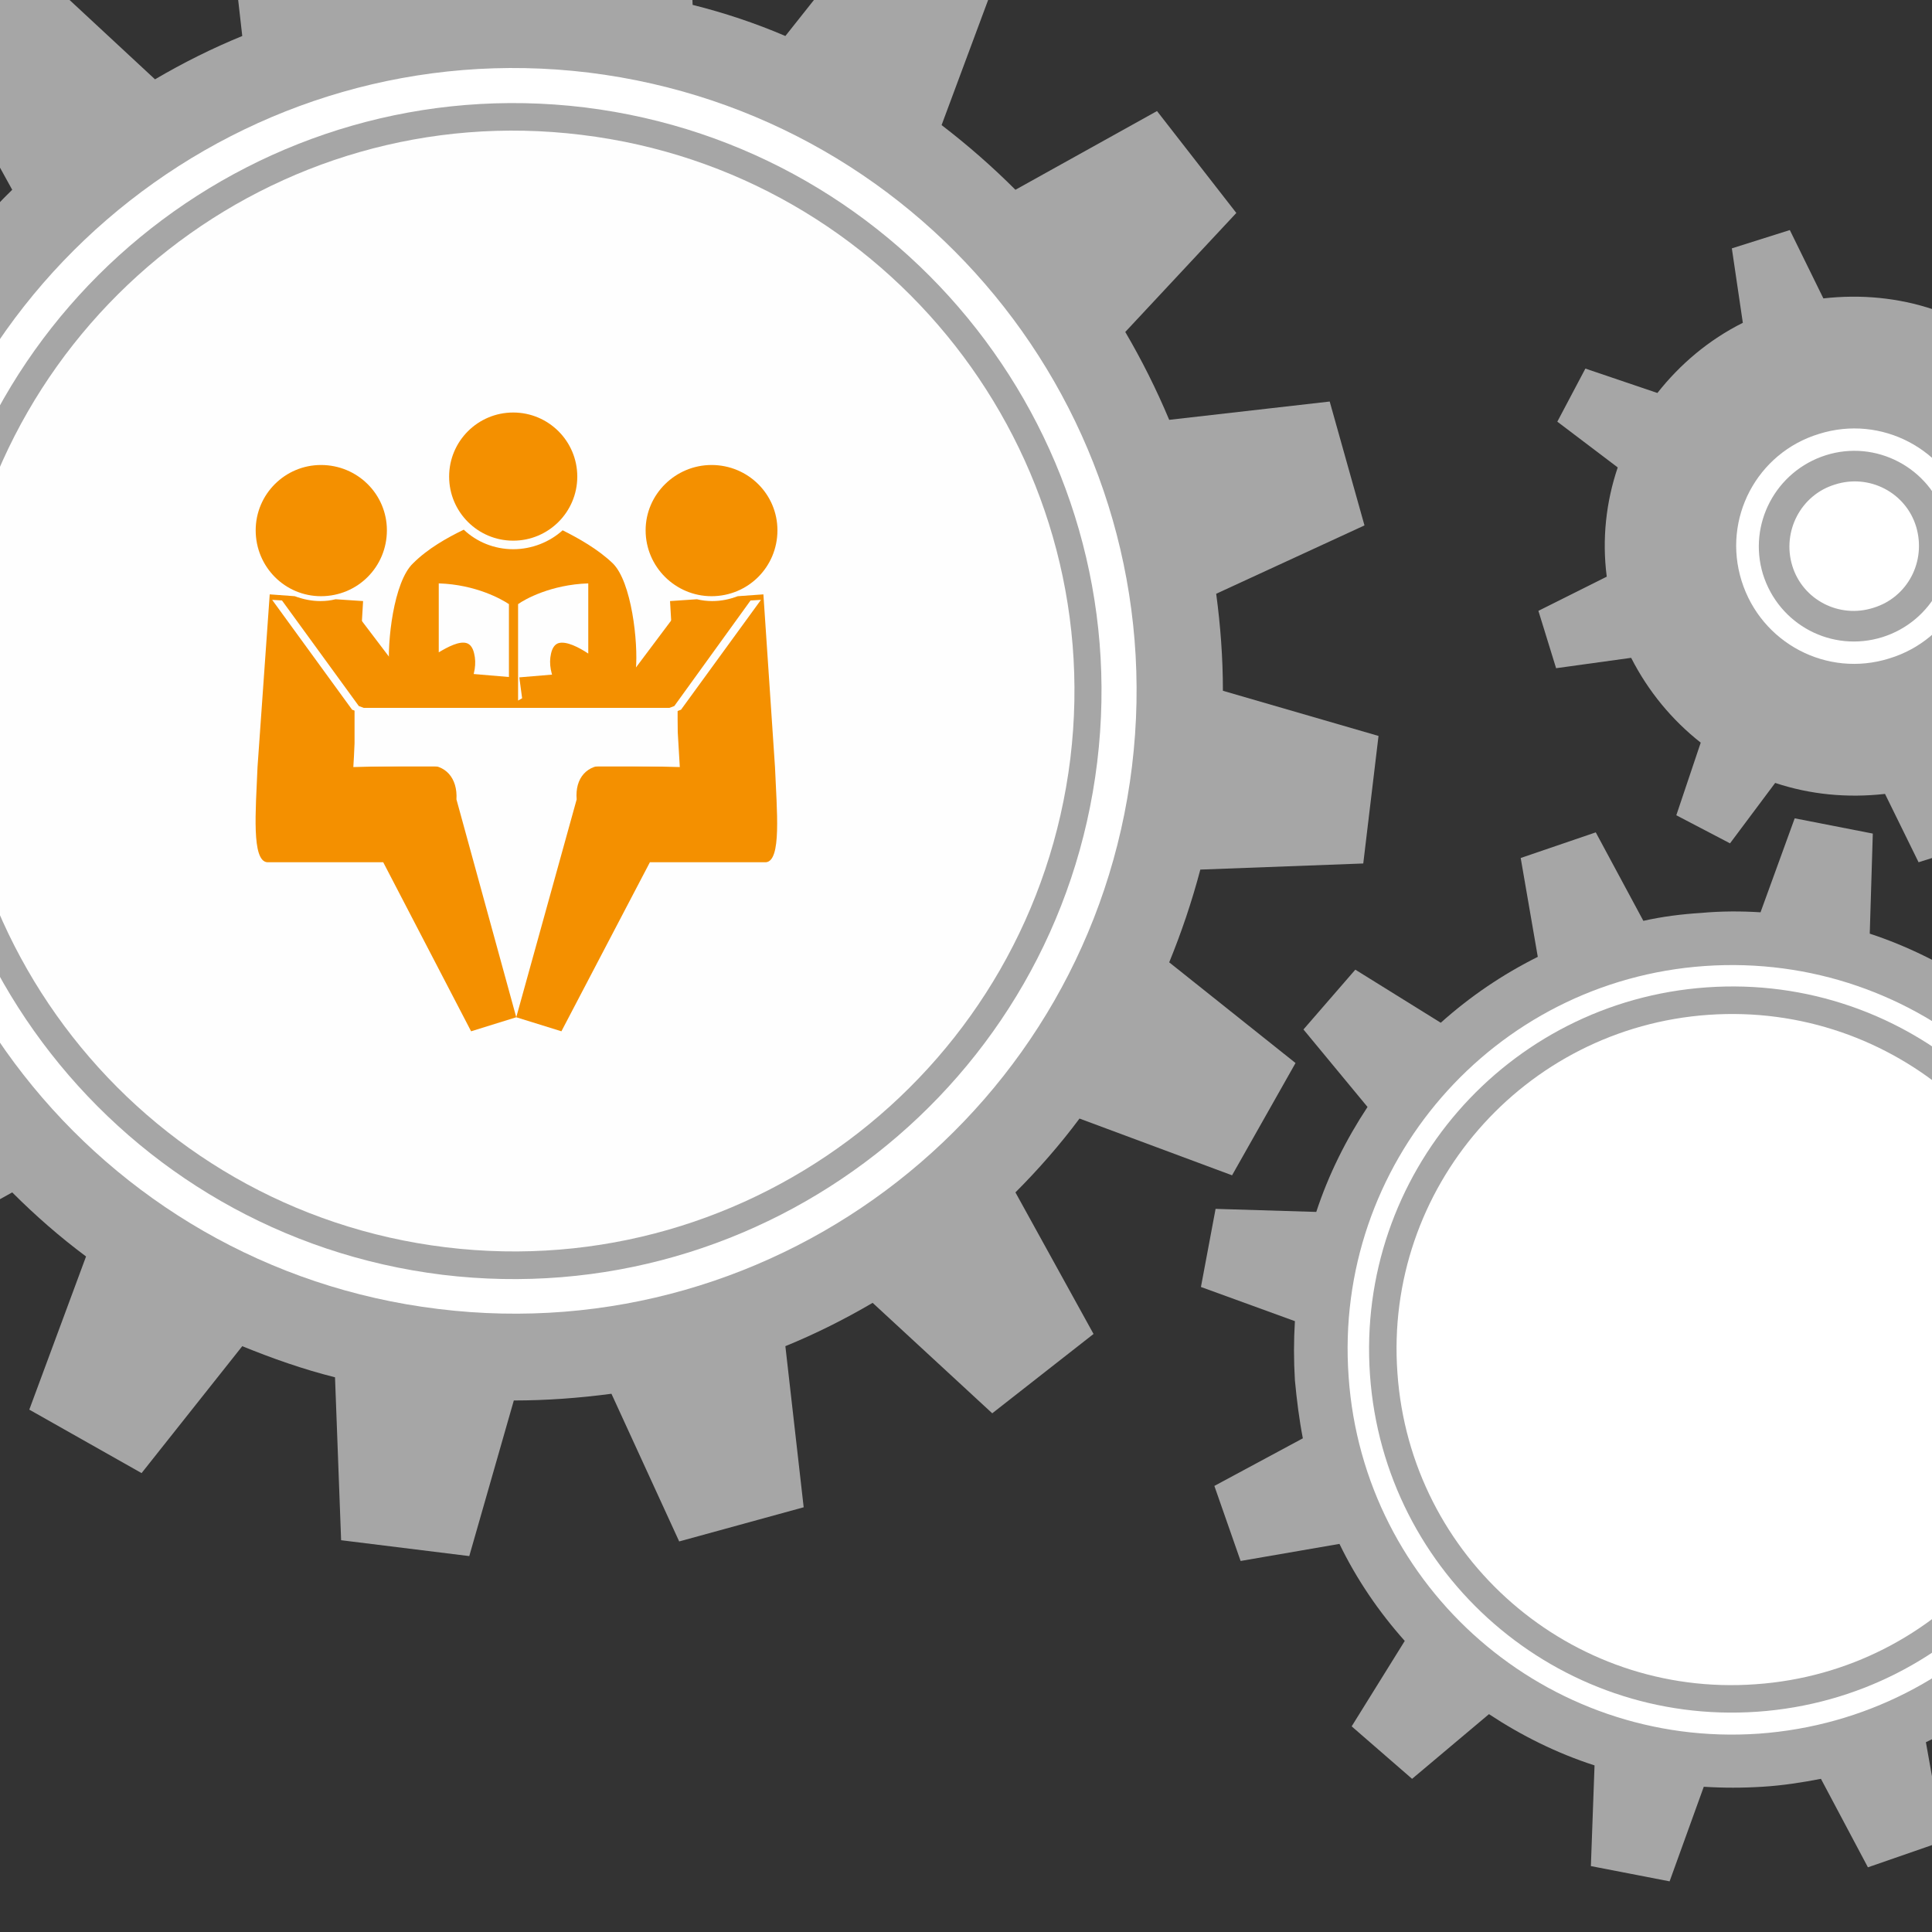
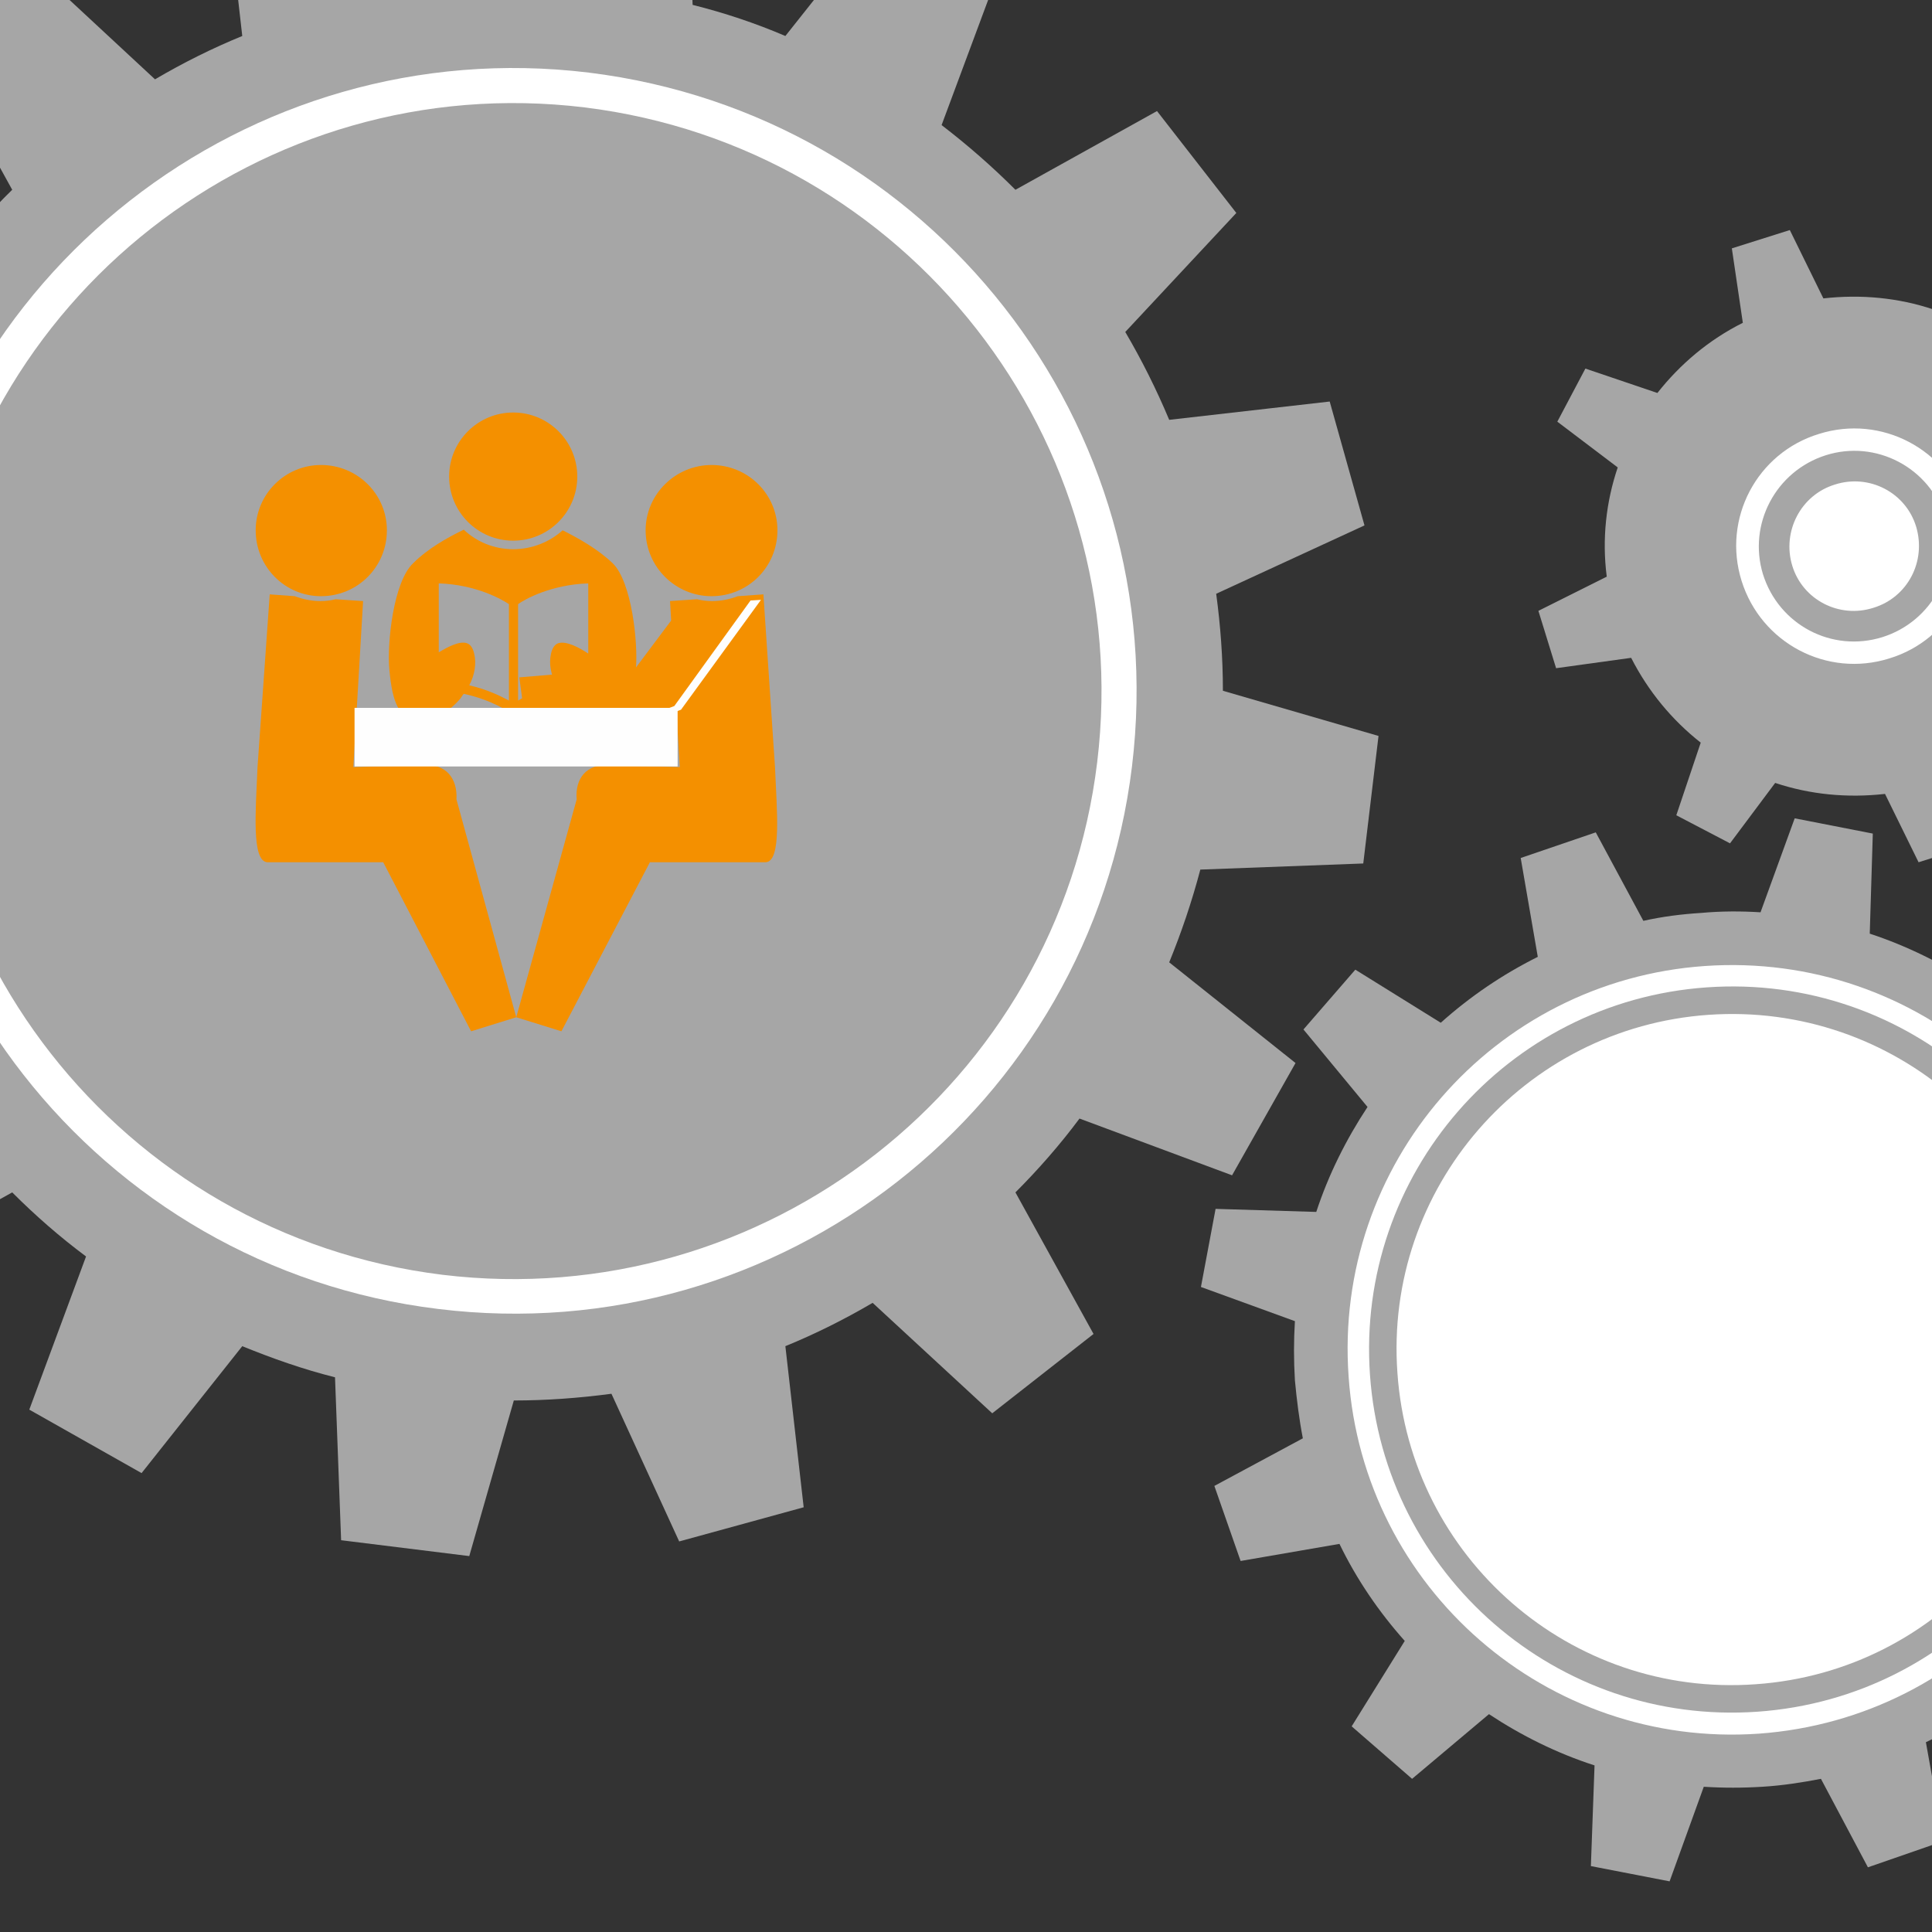
<svg xmlns="http://www.w3.org/2000/svg" xml:space="preserve" width="68.687mm" height="68.687mm" version="1.1" style="shape-rendering:geometricPrecision; text-rendering:geometricPrecision; image-rendering:optimizeQuality; fill-rule:evenodd; clip-rule:evenodd" viewBox="0 0 3166 3166">
  <rect x="0" y="0" width="3166" height="3166" fill="#333333" stroke="none" />
  <defs>
    <style type="text/css">
   
    .str0 {stroke:#FEFEFE;stroke-width:36.296;stroke-linecap:round;stroke-linejoin:round}
    .fil6 {fill:none}
    .fil5 {fill:#FEFEFE}
    .fil3 {fill:#F49000}
    .fil2 {fill:#FEFEFE;fill-rule:nonzero}
    .fil0 {fill:#A6A6A6;fill-rule:nonzero}
    .fil4 {fill:#F49000;fill-rule:nonzero}
    .fil1 {fill:white;fill-rule:nonzero}
   
  </style>
    <clipPath id="id0">
      <path d="M0 0l3166 0 0 3166 -3166 0 0 -3166z" />
    </clipPath>
  </defs>
  <g id="Ebene_x0020_1">
    <g>
  </g>
    <g style="clip-path:url(#id0)">
      <g>
        <g id="_667046704">
          <g>
            <path class="fil0" d="M-2870 2236c15,-16 28,-33 41,-51l144 39 49 -107 -124 -82c13,-45 18,-92 17,-138l140 -53 -24 -116 -147 7c-17,-43 -39,-85 -68,-123l82 -124 -87 -80 -116 92c-40,-26 -82,-46 -127,-59l-6 -149 -118 -13 -39 142c-47,3 -93,11 -137,27l-94 -117 -102 59 51 138c-19,15 -37,32 -54,51 -15,16 -28,33 -41,51l-144 -39 -49 107 124 82c-13,45 -18,92 -17,139l-140 52 24 116 147 -7c17,44 39,85 68,123l-82 124 87 80 116 -92c40,26 82,46 127,59l6 149 118 13 39 -142c47,-2 93,-11 137,-27l94 117 102 -58 -51 -139c19,-15 37,-32 54,-51z" />
            <path class="fil1" d="M-3079 1743c-91,-84 -232,-77 -315,14 -84,91 -77,232 14,315 91,84 232,78 315,-14 84,-91 77,-232 -14,-315z" />
            <path class="fil0" d="M-3355 2045c-76,-70 -81,-187 -12,-263 70,-76 187,-81 263,-12 76,70 81,187 12,263 -70,76 -187,81 -263,12z" />
            <path class="fil1" d="M-3322 2008c-55,-51 -59,-137 -8,-193 51,-55 137,-59 193,-8 55,51 59,137 8,193 -51,55 -137,59 -193,8z" />
          </g>
          <g>
            <path class="fil0" d="M5707 2330c8,-9 16,-19 23,-29l80 23 27 -60 -68 -46c6,-26 10,-52 9,-78l78 -29 -13 -65 -83 4c-9,-24 -21,-47 -38,-69l46 -69 -48 -45 -65 52c-22,-15 -46,-26 -71,-33l-4 -84 -65 -7 -22 80c-27,1 -52,6 -77,15l-52 -66 -58 33 29 77c-10,9 -20,18 -30,29 -8,9 -16,18 -23,28l-80 -22 -28 60 69 46c-7,25 -10,52 -9,78l-78 29 13 65 82 -4c9,24 22,47 38,68l-46 70 49 45 65 -52c22,15 46,26 71,33l3 84 66 7 22 -80c26,-1 52,-6 77,-15l52 66 57 -33 -29 -77c11,-9 21,-18 31,-29z" />
            <path class="fil1" d="M5590 2054c-51,-46 -130,-43 -176,8 -47,51 -43,130 7,177 51,46 130,43 177,-8 47,-51 43,-130 -8,-177z" />
            <path class="fil0" d="M5436 2223c-43,-39 -46,-104 -7,-147 39,-42 105,-45 147,-6 42,39 45,104 7,147 -39,42 -105,45 -147,6z" />
            <path class="fil1" d="M5454 2203c-31,-29 -33,-77 -4,-108 28,-31 76,-33 107,-5 31,29 33,77 5,108 -28,31 -77,33 -108,5z" />
          </g>
          <g>
            <path class="fil0" d="M-1070 1450l54 -134 -156 -94c18,-69 27,-140 26,-211l174 -54 -20 -143 -182 -3c-10,-34 -21,-68 -35,-101 -15,-33 -31,-65 -49,-95l124 -134 -89 -113 -159 88c-51,-51 -109,-94 -170,-128l40 -178 -134 -54 -94 156c-68,-18 -139,-27 -211,-26l-54 -173 -143 20 -3 182c-34,9 -67,21 -101,35 -33,14 -65,30 -95,48l-133 -124 -114 89 88 160c-50,51 -93,108 -128,170l-177 -41 -54 134 156 94c-18,69 -27,140 -26,211l-174 54 20 143 182 3c10,34 21,68 35,101 15,33 31,65 49,95l-124 134 89 113 159 -88c51,51 109,94 170,128l-40 178 134 54 94 -156c68,18 139,27 211,26l54 173 143 -20 3 -182c34,-9 67,-21 101,-35 33,-14 65,-30 95,-48l133 124 114 -89 -88 -160c50,-51 93,-108 128,-170l177 41z" />
            <path class="fil1" d="M-1299 748c-150,-355 -560,-520 -915,-369 -354,151 -519,561 -368,915 150,355 560,520 915,369 354,-151 519,-561 368,-915z" />
            <path class="fil0" d="M-1683 1627c-334,142 -721,-13 -863,-348 -143,-335 13,-721 348,-864 334,-142 721,14 863,348 143,335 -13,721 -348,864z" />
            <path class="fil1" d="M-1702 1581c-309,132 -667,-12 -799,-322 -131,-309 13,-667 322,-798 309,-132 667,12 799,322 131,309 -13,667 -322,798z" />
          </g>
          <g>
            <path class="fil0" d="M-129 2228l-37 -118 -154 22c-26,-55 -59,-107 -98,-154l86 -130 -91 -84 -123 97c-25,-18 -51,-34 -78,-48 -28,-14 -56,-27 -84,-37l10 -156 -121 -27 -58 145c-61,-5 -123,-3 -183,8l-69 -140 -119 37 23 155c-55,25 -107,58 -155,98l-130 -86 -84 91 97 122c-17,25 -33,51 -47,79 -15,27 -27,55 -37,83l-156 -9 -27 121 145 58c-6,61 -3,122 8,182l-140 70 37 118 154 -22c26,55 59,107 98,154l-86 130 91 84 123 -97c25,18 51,34 78,48 28,14 56,27 84,37l-10 156 121 27 58 -145c61,5 123,3 183,-8l69 140 119 -37 -23 -155c55,-25 107,-58 155,-98l130 86 84 -91 -97 -122c17,-25 33,-51 47,-79 15,-27 27,-55 37,-83l156 9 27 -121 -145 -58c6,-61 3,-122 -8,-182l140 -70z" />
            <path class="fil1" d="M-663 1887c-293,-154 -655,-40 -808,253 -153,293 -40,655 254,808 293,154 655,40 808,-253 153,-293 40,-655 -254,-808z" />
            <path class="fil0" d="M-439 2679c-145,277 -486,384 -763,240 -277,-145 -384,-487 -239,-763 145,-277 486,-384 763,-239 276,144 384,486 239,762z" />
            <path class="fil1" d="M-477 2660c-133,255 -449,354 -705,221 -256,-134 -355,-450 -221,-706 133,-255 449,-354 705,-221 256,134 355,450 221,706z" />
          </g>
          <g>
            <path class="fil0" d="M10824 1909l-37 -119 -154 23c-26,-55 -58,-107 -98,-154l86 -131 -91 -83 -123 96c-24,-17 -50,-33 -78,-47 -27,-15 -55,-27 -84,-37l10 -156 -121 -27 -58 145c-61,-6 -123,-3 -182,8l-70 -140 -119 37 23 155c-55,25 -107,58 -154,97l-130 -86 -84 92 96 122c-17,25 -33,51 -47,78 -15,28 -27,56 -37,84l-156 -9 -27 121 145 57c-6,62 -3,123 8,183l-140 70 37 118 155 -23c25,56 58,107 98,155l-87 130 92 84 122 -97c25,17 51,33 78,48 28,14 56,26 84,37l-9 155 121 27 57 -145c62,6 123,3 183,-7l70 139 118 -37 -23 -154c56,-26 108,-58 155,-98l130 86 84 -91 -97 -123c17,-24 33,-51 48,-78 14,-27 26,-55 37,-84l155 10 28 -121 -146 -58c6,-61 3,-123 -7,-183l139 -69z" />
            <path class="fil1" d="M10291 1567c-294,-153 -655,-39 -809,254 -153,293 -39,655 254,808 293,153 655,40 808,-253 153,-294 40,-656 -253,-809z" />
            <path class="fil0" d="M10514 2360c-144,277 -486,384 -763,239 -276,-144 -383,-486 -239,-763 145,-276 486,-383 763,-239 277,145 384,486 239,763z" />
            <path class="fil1" d="M10476 2340c-133,256 -449,355 -705,221 -256,-133 -355,-449 -221,-705 134,-256 449,-355 705,-221 256,134 355,449 221,705z" />
          </g>
          <g>
            <path class="fil0" d="M5504 1501l38 -152 -182 -77c9,-77 8,-155 -4,-232l179 -83 -43 -151 -196 24c-15,-35 -33,-70 -53,-103 -20,-34 -42,-66 -66,-95l113 -162 -113 -109 -158 118c-62,-46 -131,-84 -202,-112l17 -196 -152 -38 -78 181c-76,-9 -154,-7 -231,4l-84 -178 -150 43 23 196c-35,15 -69,33 -103,53 -33,20 -65,42 -95,66l-162 -113 -109 113 119 158c-47,62 -84,130 -112,202l-197 -17 -38 152 182 78c-9,76 -8,154 4,231l-179 83 43 151 197 -24c15,35 32,70 52,103 21,34 43,66 67,95l-113 162 112 109 158 -118c63,46 131,84 202,112l-16 197 152 37 77 -181c76,9 154,8 231,-4l84 179 151 -44 -24 -196c35,-15 69,-33 103,-53 34,-20 65,-42 95,-66l162 113 109 -113 -119 -157c47,-63 84,-131 112,-203l197 17z" />
            <path class="fil1" d="M5153 781c-216,-359 -681,-475 -1039,-259 -359,215 -475,681 -259,1039 215,359 680,475 1039,259 358,-215 474,-681 259,-1039z" />
            <path class="fil0" d="M4872 1784c-338,203 -778,94 -981,-245 -203,-338 -94,-777 244,-981 339,-203 778,-94 981,245 204,338 94,777 -244,981z" />
            <path class="fil1" d="M4849 1745c-317,191 -729,88 -920,-229 -190,-317 -88,-729 230,-919 317,-191 728,-88 919,229 191,317 88,729 -229,919z" />
          </g>
          <g>
            <path class="fil0" d="M3556 789l-29 -94 -123 17c-28,-55 -67,-102 -114,-139l40 -119 -88 -46 -74 99c-57,-19 -118,-25 -180,-18l-55 -112 -95 30 18 122c-56,28 -103,68 -140,115l-118 -40 -46 87 99 75c-19,56 -26,117 -18,179l-112 56 29 94 123 -17c28,55 67,102 114,139l-40 119 88 46 74 -99c57,19 118,25 180,18l55 112 95 -30 -18 -122c56,-28 103,-68 140,-115l118 40 46 -87 -99 -75c19,-56 26,-117 18,-179l112 -56z" />
            <path class="fil1" d="M2981 711c-102,31 -159,139 -127,241 32,102 140,159 242,127 102,-31 159,-139 127,-241 -32,-102 -140,-159 -242,-127z" />
            <path class="fil0" d="M3085 1044c-83,26 -170,-20 -196,-103 -25,-82 21,-169 103,-195 82,-26 170,20 196,103 25,82 -21,169 -103,195z" />
            <path class="fil1" d="M3070 996c-56,18 -116,-13 -133,-69 -17,-56 14,-116 70,-133 56,-18 116,13 133,69 17,57 -14,116 -70,133z" />
          </g>
          <g>
            <path class="fil0" d="M3455 2835l86 -99 -105 -126c35,-53 64,-111 84,-173l164 6 25 -129 -154 -56c2,-32 2,-64 -1,-96 -2,-33 -6,-65 -13,-96l145 -77 -42 -124 -162 29c-29,-59 -65,-112 -108,-160l87 -139 -98 -86 -126 105c-54,-35 -112,-64 -173,-84l5 -164 -128 -25 -56 154c-32,-2 -64,-2 -97,1 -32,2 -64,6 -95,13l-78 -145 -123 42 28 162c-58,29 -111,65 -159,108l-140 -87 -85 98 105 127c-35,53 -64,111 -84,172l-165 -5 -24 128 154 56c-2,32 -2,64 0,97 3,32 7,64 13,95l-145 78 43 123 162 -28c28,58 65,112 107,159l-87 140 99 86 126 -106c53,35 111,64 173,84l-6 165 129 25 56 -155c32,2 64,2 96,0 33,-2 65,-7 96,-13l77 145 124 -43 -29 -162c59,-28 112,-65 160,-107l139 87z" />
            <path class="fil1" d="M3467 2168c-24,-348 -325,-609 -673,-585 -347,24 -609,325 -584,673 24,347 325,609 672,585 348,-25 609,-326 585,-673z" />
            <path class="fil0" d="M2880 2805c-328,23 -612,-224 -635,-552 -23,-328 224,-612 552,-635 328,-23 612,224 635,552 23,328 -224,612 -552,635z" />
            <path class="fil1" d="M2877 2760c-303,22 -566,-207 -587,-510 -22,-303 207,-566 510,-587 303,-21 566,207 587,510 21,303 -207,566 -510,587z" />
          </g>
          <g>
            <path class="fil0" d="M6540 1187l-47 -96 -128 40c-39,-55 -89,-99 -145,-130l22 -133 -101 -34 -62 118c-64,-11 -130,-8 -195,11l-77 -111 -96 48 39 128c-55,38 -98,88 -130,145l-133 -23 -34 101 118 62c-11,64 -8,130 11,195l-110 78 47 96 128 -40c39,55 88,99 145,130l-23 133 101 34 63 -118c63,11 129,8 194,-11l78 110 96 -47 -40 -128c55,-38 99,-88 130,-145l133 23 34 -101 -118 -62c11,-64 8,-130 -11,-195l111 -78z" />
            <path class="fil1" d="M5916 1205c-100,49 -141,171 -92,271 50,100 171,141 271,92 100,-49 141,-171 92,-271 -49,-100 -170,-141 -271,-92z" />
            <path class="fil0" d="M6080 1538c-83,41 -184,6 -225,-77 -41,-84 -7,-185 76,-226 84,-41 185,-6 226,77 41,84 6,185 -77,226z" />
            <path class="fil1" d="M6060 1497c-61,30 -135,5 -165,-56 -30,-61 -5,-135 56,-165 61,-30 135,-5 165,56 31,61 5,135 -56,165z" />
          </g>
          <g>
            <path class="fil0" d="M-516 23c-13,-18 -26,-35 -41,-50l57 -185 -139 -68 -110 155c-46,-7 -93,-5 -139,7l-132 -141 -128 86 79 172c-30,37 -51,79 -63,124l-188 43 10 155 189 17c9,23 20,46 35,67 12,19 26,35 40,50l-56 185 139 68 109 -155c46,7 93,5 139,-7l132 141 129 -86 -80 -172c30,-37 51,-79 63,-124l189 -43 -11 -155 -188 -17c-9,-23 -21,-46 -35,-67z" />
            <path class="fil1" d="M-881 95c-66,44 -84,133 -40,199 45,66 134,84 200,39 66,-44 83,-133 39,-199 -44,-66 -134,-84 -199,-39z" />
            <path class="fil0" d="M-738 308c-52,34 -122,21 -157,-31 -35,-52 -21,-122 31,-157 52,-34 122,-21 156,31 35,52 21,122 -30,157z" />
-             <path class="fil1" d="M-765 268c-30,20 -70,12 -90,-18 -20,-30 -12,-70 18,-90 29,-20 70,-12 90,18 20,30 12,70 -18,90z" />
          </g>
          <g>
            <path class="fil0" d="M2234 1415l25 -209 -255 -74c0,-54 -4,-107 -11,-159l243 -112 -57 -203 -263 30c-21,-50 -45,-98 -72,-144l182 -195 -130 -167 -232 129c-38,-38 -78,-73 -121,-106l93 -250 -184 -104 -165 208c-49,-21 -100,-38 -152,-51l-10 -267 -210 -26 -73 255c-54,0 -107,4 -160,11l-111 -243 -204 57 30 264c-49,20 -97,44 -143,71l-196 -182 -166 131 128 232c-38,37 -73,78 -105,120l-250 -93 -104 184 207 166c-20,48 -37,99 -51,151l-267 10 -25 210 255 73c0,54 3,108 11,160l-243 112 57 203 263 -30c21,50 45,98 72,143l-182 196 130 167 232 -129c38,38 78,73 121,105l-93 251 184 104 165 -208c49,20 100,38 152,51l10 267 210 26 73 -255c54,0 107,-4 160,-11l111 242 204 -56 -30 -264c49,-20 97,-44 143,-71l196 181 166 -130 -128 -232c37,-37 73,-78 105,-121l250 93 104 -184 -207 -165c20,-49 37,-99 51,-152l267 -10z" />
            <path class="fil1" d="M965 119c-559,-68 -1068,331 -1136,890 -68,559 330,1068 889,1136 560,69 1069,-330 1137,-889 68,-560 -330,-1068 -890,-1137z" />
            <path class="fil0" d="M725 2089c-528,-65 -904,-545 -839,-1073 64,-528 544,-904 1072,-840 528,65 904,545 840,1073 -64,528 -545,904 -1073,840z" />
-             <path class="fil2" d="M731 2044c-504,-61 -862,-519 -801,-1023 62,-503 520,-862 1023,-800 503,61 862,519 801,1022 -62,504 -520,862 -1023,801z" />
          </g>
          <g>
            <rect class="fil3 str0" x="-2423" y="775" width="974" height="550" />
            <path class="fil3 str0" d="M-1931 1324c-33,-82 -371,-91 -434,0l0 -586c149,-20 283,-20 430,0l4 586z" />
            <path class="fil3 str0" d="M-1929 1324c33,-82 371,-91 434,0l0 -586c-149,-20 -283,-20 -430,0l-4 586z" />
-             <path class="fil3 str0" d="M-1931 1242c-126,-38 -268,-51 -378,-1l0 -546c109,-38 249,-29 374,0l4 547z" />
            <path class="fil3 str0" d="M-1930 1242c126,-38 267,-51 378,-1l0 -546c-109,-38 -249,-29 -374,0l-4 547z" />
          </g>
          <g>
            <path class="fil0" d="M9311 1780l26 -210 -255 -73c0,-54 -4,-108 -11,-160l243 -111 -57 -204 -263 30c-21,-50 -45,-97 -72,-143l182 -196 -130 -167 -233 129c-37,-38 -77,-73 -120,-105l93 -251 -184 -104 -165 208c-49,-20 -100,-37 -152,-51l-10 -267 -210 -25 -73 254c-54,0 -108,4 -160,11l-111 -242 -204 56 30 264c-50,20 -97,44 -143,71l-196 -181 -167 130 129 232c-38,38 -73,78 -105,121l-251 -93 -104 184 208 165c-20,49 -37,99 -51,152l-267 10 -25 209 254 74c0,54 4,107 11,159l-242 112 56 203 264 -30c20,50 44,98 71,144l-181 196 130 166 232 -129c38,38 78,73 121,106l-93 250 184 104 165 -207c49,20 99,37 152,50l10 267 209 26 74 -255c54,0 107,-4 159,-11l112 243 203 -57 -30 -263c50,-21 98,-45 144,-72l196 182 166 -130 -128 -233c37,-37 72,-78 105,-120l250 93 104 -184 -207 -165c20,-49 37,-100 50,-152l267 -10z" />
            <path class="fil1" d="M8043 484c-559,-68 -1068,330 -1136,889 -68,560 330,1068 889,1137 560,68 1069,-330 1137,-890 68,-559 -330,-1068 -890,-1136z" />
            <path class="fil0" d="M7803 2453c-528,-65 -904,-545 -839,-1073 64,-528 544,-904 1072,-839 528,64 904,544 840,1072 -64,528 -545,904 -1073,840z" />
            <path class="fil2" d="M7809 2408c-504,-61 -862,-519 -801,-1022 61,-504 519,-862 1023,-801 503,61 862,519 800,1023 -61,503 -519,862 -1022,800z" />
          </g>
          <g>
            <g>
              <path class="fil4" d="M849 1148l0 -158c11,-8 54,-32 115,-34l0 115c-15,-10 -36,-21 -49,-17 -6,2 -10,8 -12,17 -4,17 0,35 9,53 -29,6 -51,17 -63,24zm-15 0c-13,-7 -35,-18 -65,-25 9,-17 12,-36 8,-52 -2,-9 -6,-15 -12,-17 -12,-4 -31,6 -46,15l0 -17c0,0 0,0 0,0l0 0 0 -96c61,2 103,26 115,34l0 158zm170 -225c-24,-23 -56,-41 -82,-54 -21,19 -50,31 -81,31 -31,0 -60,-12 -81,-32 -27,13 -59,31 -83,55 -32,30 -43,130 -39,174 5,54 15,83 52,84 20,0 46,-14 65,-37 2,-3 3,-5 5,-7 47,10 76,31 77,31 0,0 0,0 0,0 1,0 1,1 1,1 0,0 0,0 1,0 0,0 0,0 0,0 1,0 2,0 2,0 0,0 1,0 1,0 0,0 1,0 1,0 1,0 1,0 1,0 0,0 1,0 1,0 0,0 0,-1 0,-1 1,0 1,0 1,0 0,0 28,-21 74,-31 2,2 3,5 5,7 19,23 45,36 65,37 37,-1 47,-30 52,-84 4,-44 -7,-144 -38,-174z" />
              <path class="fil4" d="M841 886c58,0 105,-47 105,-105 0,-58 -47,-105 -105,-105 -58,0 -105,47 -105,105 0,58 47,105 105,105z" />
            </g>
            <g>
              <path class="fil4" d="M526 977c60,0 108,-48 108,-108 0,-59 -48,-107 -108,-107 -59,0 -107,48 -107,107 0,60 48,108 107,108z" />
              <path class="fil3" d="M442 974l41 3c13,5 28,8 42,8 9,0 17,-1 25,-3l45 3 -16 272c39,-1 79,-2 118,-3 33,-2 53,21 51,56l98 357 -74 23 -144 -277 -49 0c-47,0 -94,0 -141,0 -26,-2 -19,-84 -16,-156l20 -283z" />
-               <path class="fil5" d="M558 991l81 109 191 16 -6 52 -239 -2 -8 -3 -131 -180 33 2c13,5 27,8 42,8 9,0 17,-1 25,-2l12 0z" />
-               <path class="fil3" d="M569 986l82 108 190 16 -6 52 -239 -2 -8 -3 -131 -180 33 3c14,5 28,8 43,8 8,0 17,-1 25,-3l11 1z" />
            </g>
            <g>
              <path class="fil4" d="M1166 977c-59,0 -108,-48 -108,-108 0,-59 49,-107 108,-107 60,0 108,48 108,107 0,60 -48,108 -108,108z" />
              <path class="fil3" d="M1251 974l-42 3c-13,5 -27,8 -42,8 -8,0 -17,-1 -25,-3l-44 3 16 272c-40,-1 -79,-2 -118,-3 -34,-2 -54,21 -51,56l-99 357 74 23 145 -277 49 0c47,0 94,0 141,0 26,-2 18,-84 15,-156l-19 -283z" />
              <path class="fil5" d="M1135 991l-82 109 -190 16 6 52 239 -2 8 -3 131 -180 -33 2c-14,5 -28,8 -43,8 -8,0 -17,-1 -25,-2l-11 0z" />
              <path class="fil3" d="M1123 986l-81 108 -191 16 7 52 239 -2 8 -3 130 -180 -33 3c-13,5 -27,8 -42,8 -9,0 -17,-1 -25,-3l-12 1z" />
            </g>
            <rect class="fil5" x="581" y="1160" width="529.425" height="96.02" />
          </g>
          <g>
            <g>
              <path class="fil4" d="M4586 732l-446 0c-7,0 -12,6 -12,13l0 239c-27,11 -45,37 -45,67 0,26 13,48 33,61 -34,15 -58,49 -58,89l0 9 9 311 177 0 8 -311 0 0 0 -9c0,-6 -1,-13 -2,-20 22,-11 40,-26 54,-42l282 0c7,0 13,-5 13,-12l0 -382c0,-7 -6,-13 -13,-13z" />
              <path class="fil2" d="M4573 1114l-250 0c19,-30 26,-57 26,-59 4,-15 -2,-29 -14,-38l18 -75c1,-7 -3,-14 -10,-15 -7,-2 -14,2 -16,9l-18 75c-14,3 -26,13 -29,28 0,0 -12,48 -56,75l-27 0c-1,-1 -2,-1 -4,-2 21,-13 34,-35 34,-61 0,-40 -32,-72 -72,-72 -1,0 -1,0 -2,0l0 -221 420 0 0 356z" />
              <path class="fil4" d="M4210 819l322 0c7,0 13,-5 13,-13 0,-7 -6,-12 -13,-12l-322 0c-7,0 -13,5 -13,12 0,8 6,13 13,13z" />
              <path class="fil4" d="M4210 891l322 0c7,0 13,-6 13,-13 0,-7 -6,-13 -13,-13l-322 0c-7,0 -13,6 -13,13 0,7 6,13 13,13z" />
            </g>
            <path class="fil2" d="M4150 1590l806 0c8,0 14,-7 14,-15 0,-7 -6,-14 -14,-14l-38 0 0 -21c0,-44 -27,-82 -66,-99 23,-14 38,-39 38,-68 0,-45 -36,-81 -81,-81 -44,0 -81,36 -81,81 0,29 16,54 38,68 -38,17 -65,55 -65,99l0 21 -40 0 0 -21c0,-44 -27,-82 -65,-99 22,-14 38,-39 38,-68 0,-45 -37,-81 -81,-81 -45,0 -81,36 -81,81 0,29 15,54 38,68 -39,17 -66,55 -66,99l0 21 -39 0 0 -21c0,-44 -27,-82 -66,-99 23,-14 38,-39 38,-68 0,-45 -36,-81 -80,-81 -45,0 -81,36 -81,81 0,29 15,54 38,68 -39,17 -66,55 -66,99l0 21 -38 0c-8,0 -15,7 -15,14 0,8 7,15 15,15z" />
            <path class="fil4" d="M4176 1586l785 0c8,0 14,-6 14,-14 0,-7 -6,-13 -14,-13l-37 0 0 -21c0,-43 -26,-81 -64,-97 22,-14 37,-38 37,-66 0,-44 -35,-79 -79,-79 -43,0 -78,35 -78,79 0,28 14,52 37,66 -38,16 -64,54 -64,97l0 21 -39 0 0 -21c0,-43 -26,-81 -64,-97 23,-14 37,-38 37,-66 0,-44 -35,-79 -78,-79 -44,0 -79,35 -79,79 0,28 15,52 37,66 -38,16 -64,54 -64,97l0 21 -38 0 0 -21c0,-43 -27,-81 -64,-97 22,-14 37,-38 37,-66 0,-44 -36,-79 -79,-79 -43,0 -79,35 -79,79 0,28 15,52 37,66 -37,16 -64,54 -64,97l0 21 -37 0c-8,0 -14,6 -14,13 0,8 6,14 14,14z" />
          </g>
          <path class="fil4" d="M7327 1330l25 -79 97 97 -78 25c-3,-6 -10,-15 -20,-26 -10,-10 -19,-15 -24,-17zm97 -127l293 -293c4,-4 11,-4 15,0 4,5 4,11 0,15l-293 293c-2,2 -4,3 -7,3 -3,0 -5,-1 -8,-3 -4,-4 -4,-11 0,-15zm439 193l-497 0 106 -33c0,0 1,0 1,0 0,0 0,0 1,0 0,0 0,-1 1,-1 0,0 0,0 0,0 1,-1 1,-1 1,-1 0,0 0,0 1,0l348 -349c3,-2 4,-7 2,-11 -1,-2 -19,-51 -49,-81 0,0 0,0 0,0 -30,-30 -78,-46 -80,-47 -3,-1 -8,-1 -10,2l-349 348c0,1 0,1 0,1 0,0 0,0 -1,1 0,0 0,0 0,0 0,1 -1,1 -1,1 0,1 0,1 0,1 0,1 0,1 0,1l-56 177c0,2 0,3 0,4 0,0 0,1 0,1 0,7 6,13 13,13l569 0c7,0 13,-6 13,-13 0,-8 -6,-14 -13,-14z" />
          <g>
            <circle class="fil5" cx="8125" cy="1831" r="226" />
            <circle class="fil5" cx="8125" cy="1831" r="199" />
            <g>
              <polygon class="fil3" points="7778,1524 7863,1524 7863,1556 7974,1556 8001,1458 8241,1458 8268,1556 8430,1556 8430,1978 7755,1978 7755,1556 7778,1556 " />
              <circle class="fil3" cx="8122" cy="1822" r="203" />
              <circle class="fil5" cx="8122" cy="1822" r="179" />
            </g>
          </g>
        </g>
      </g>
    </g>
    <polygon class="fil6" points="0,0 3166,0 3166,3166 0,3166 " />
  </g>
</svg>